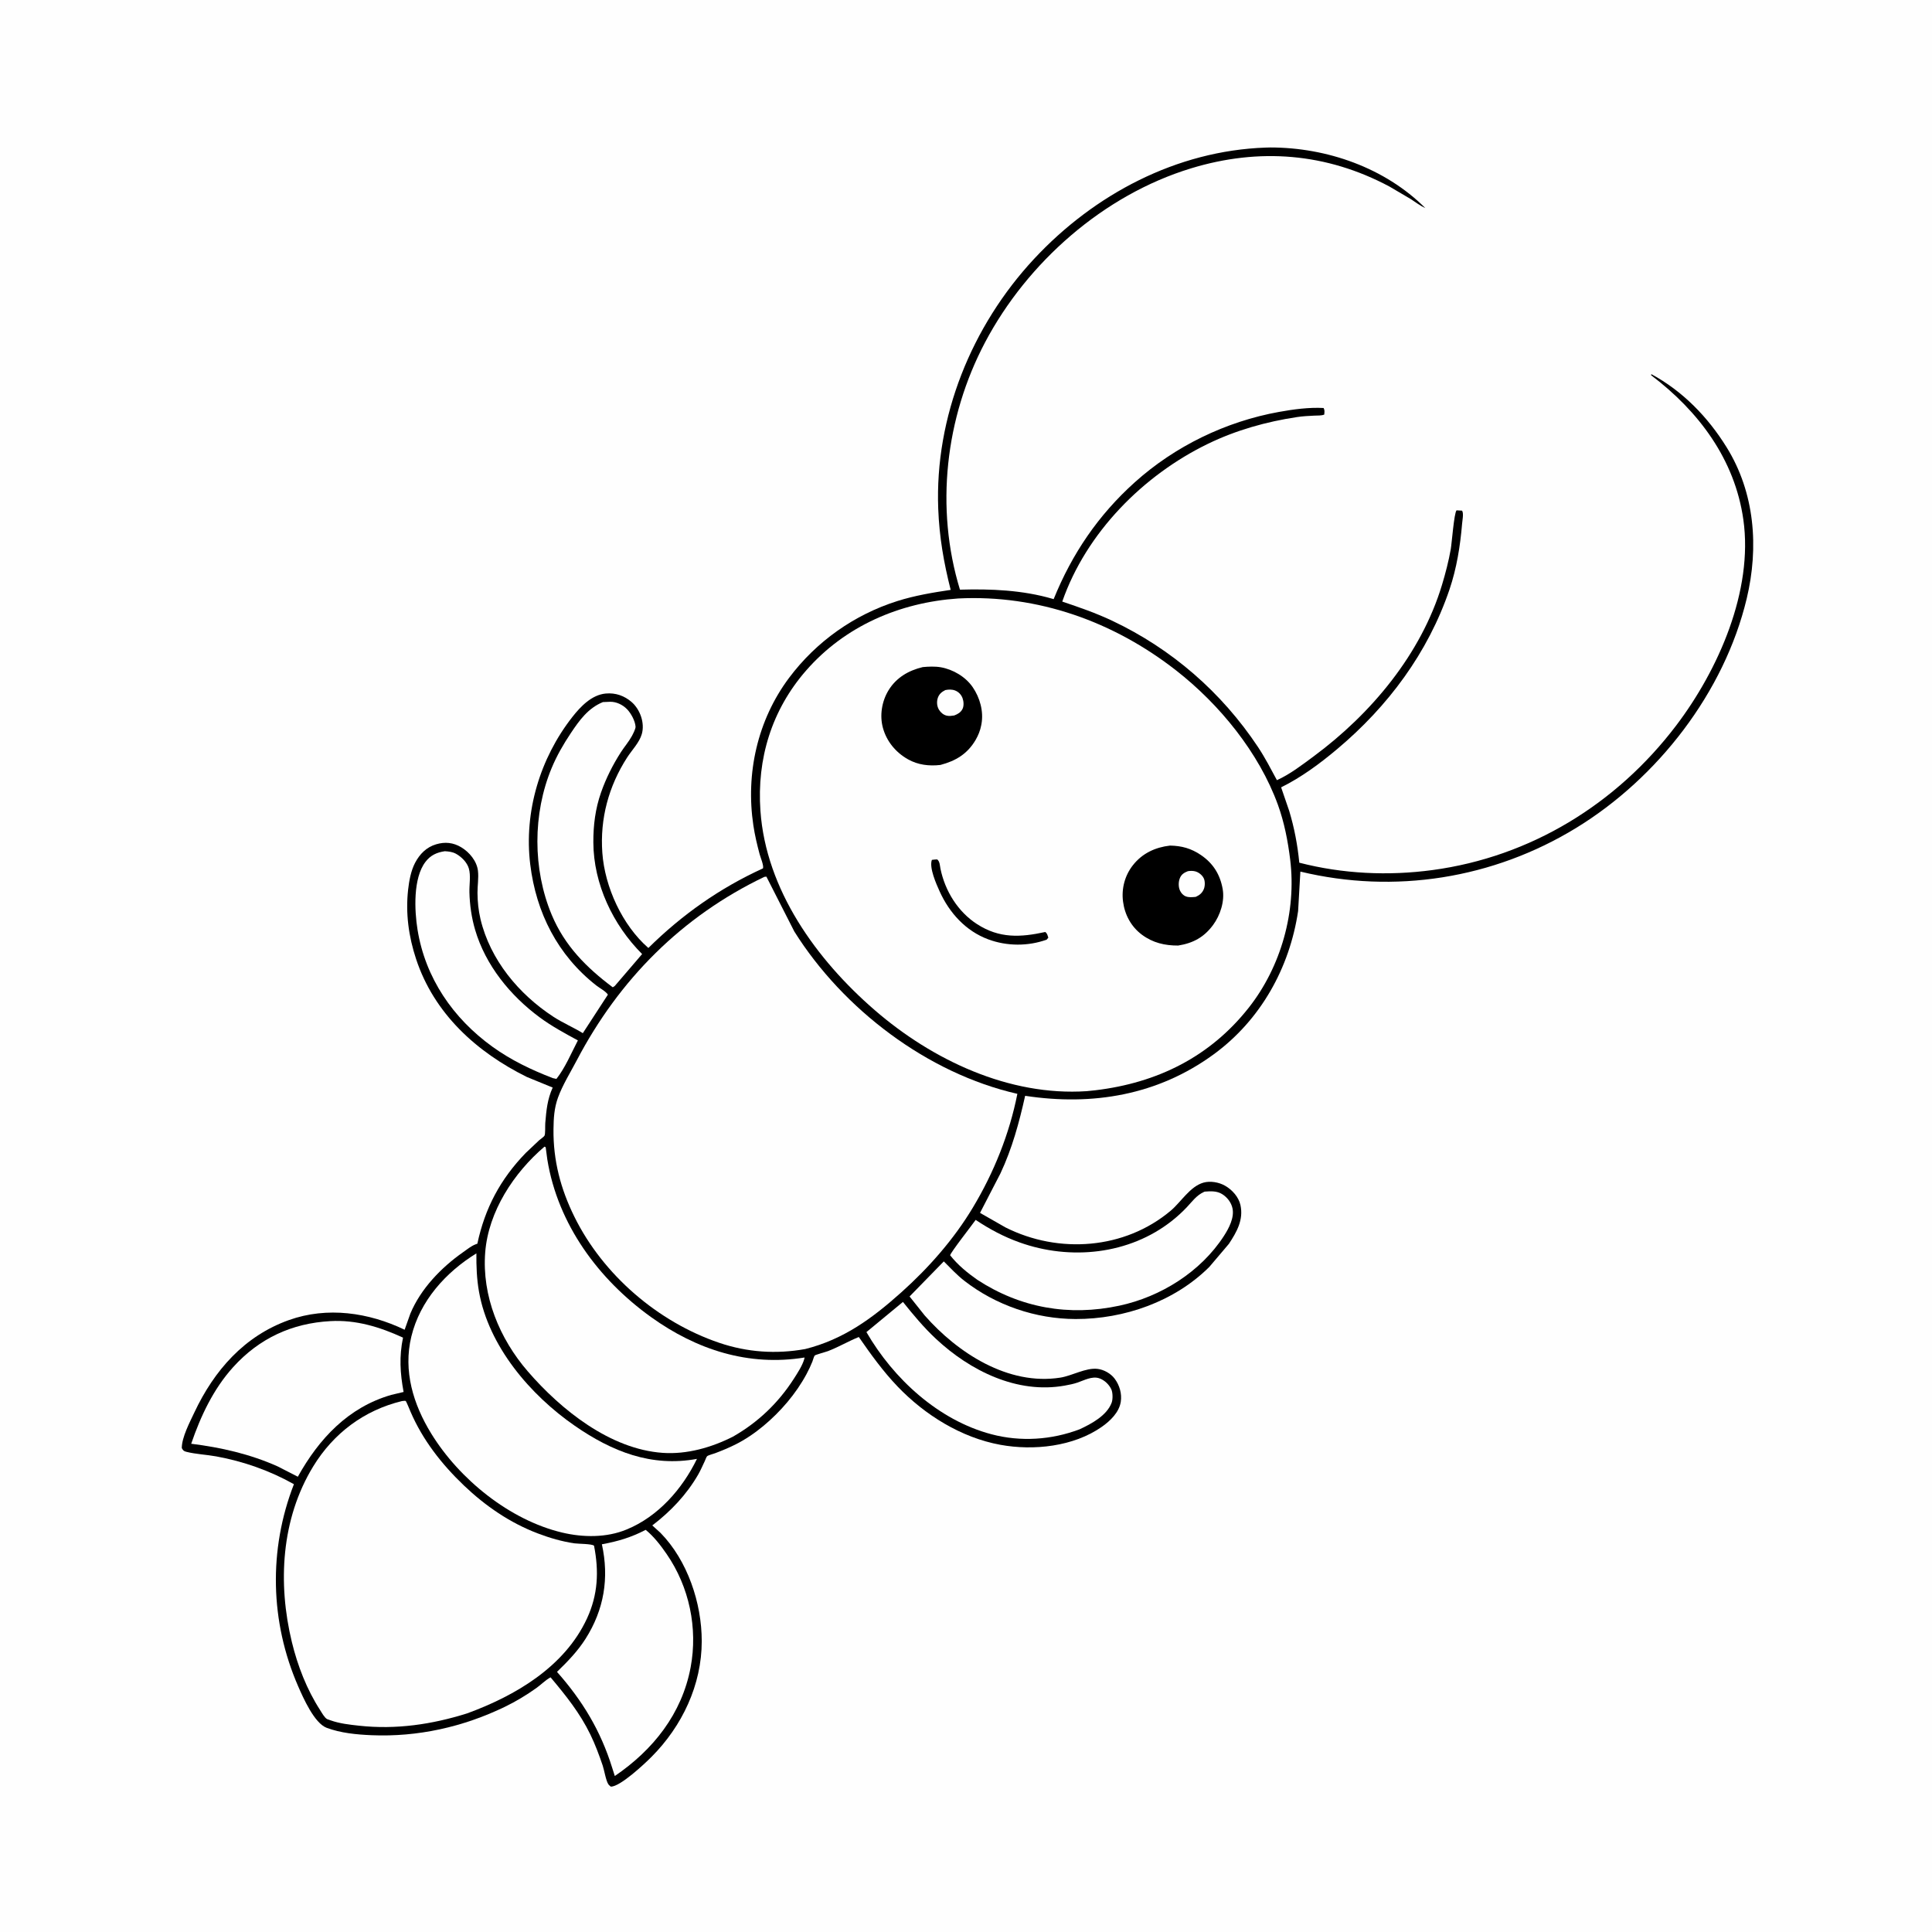
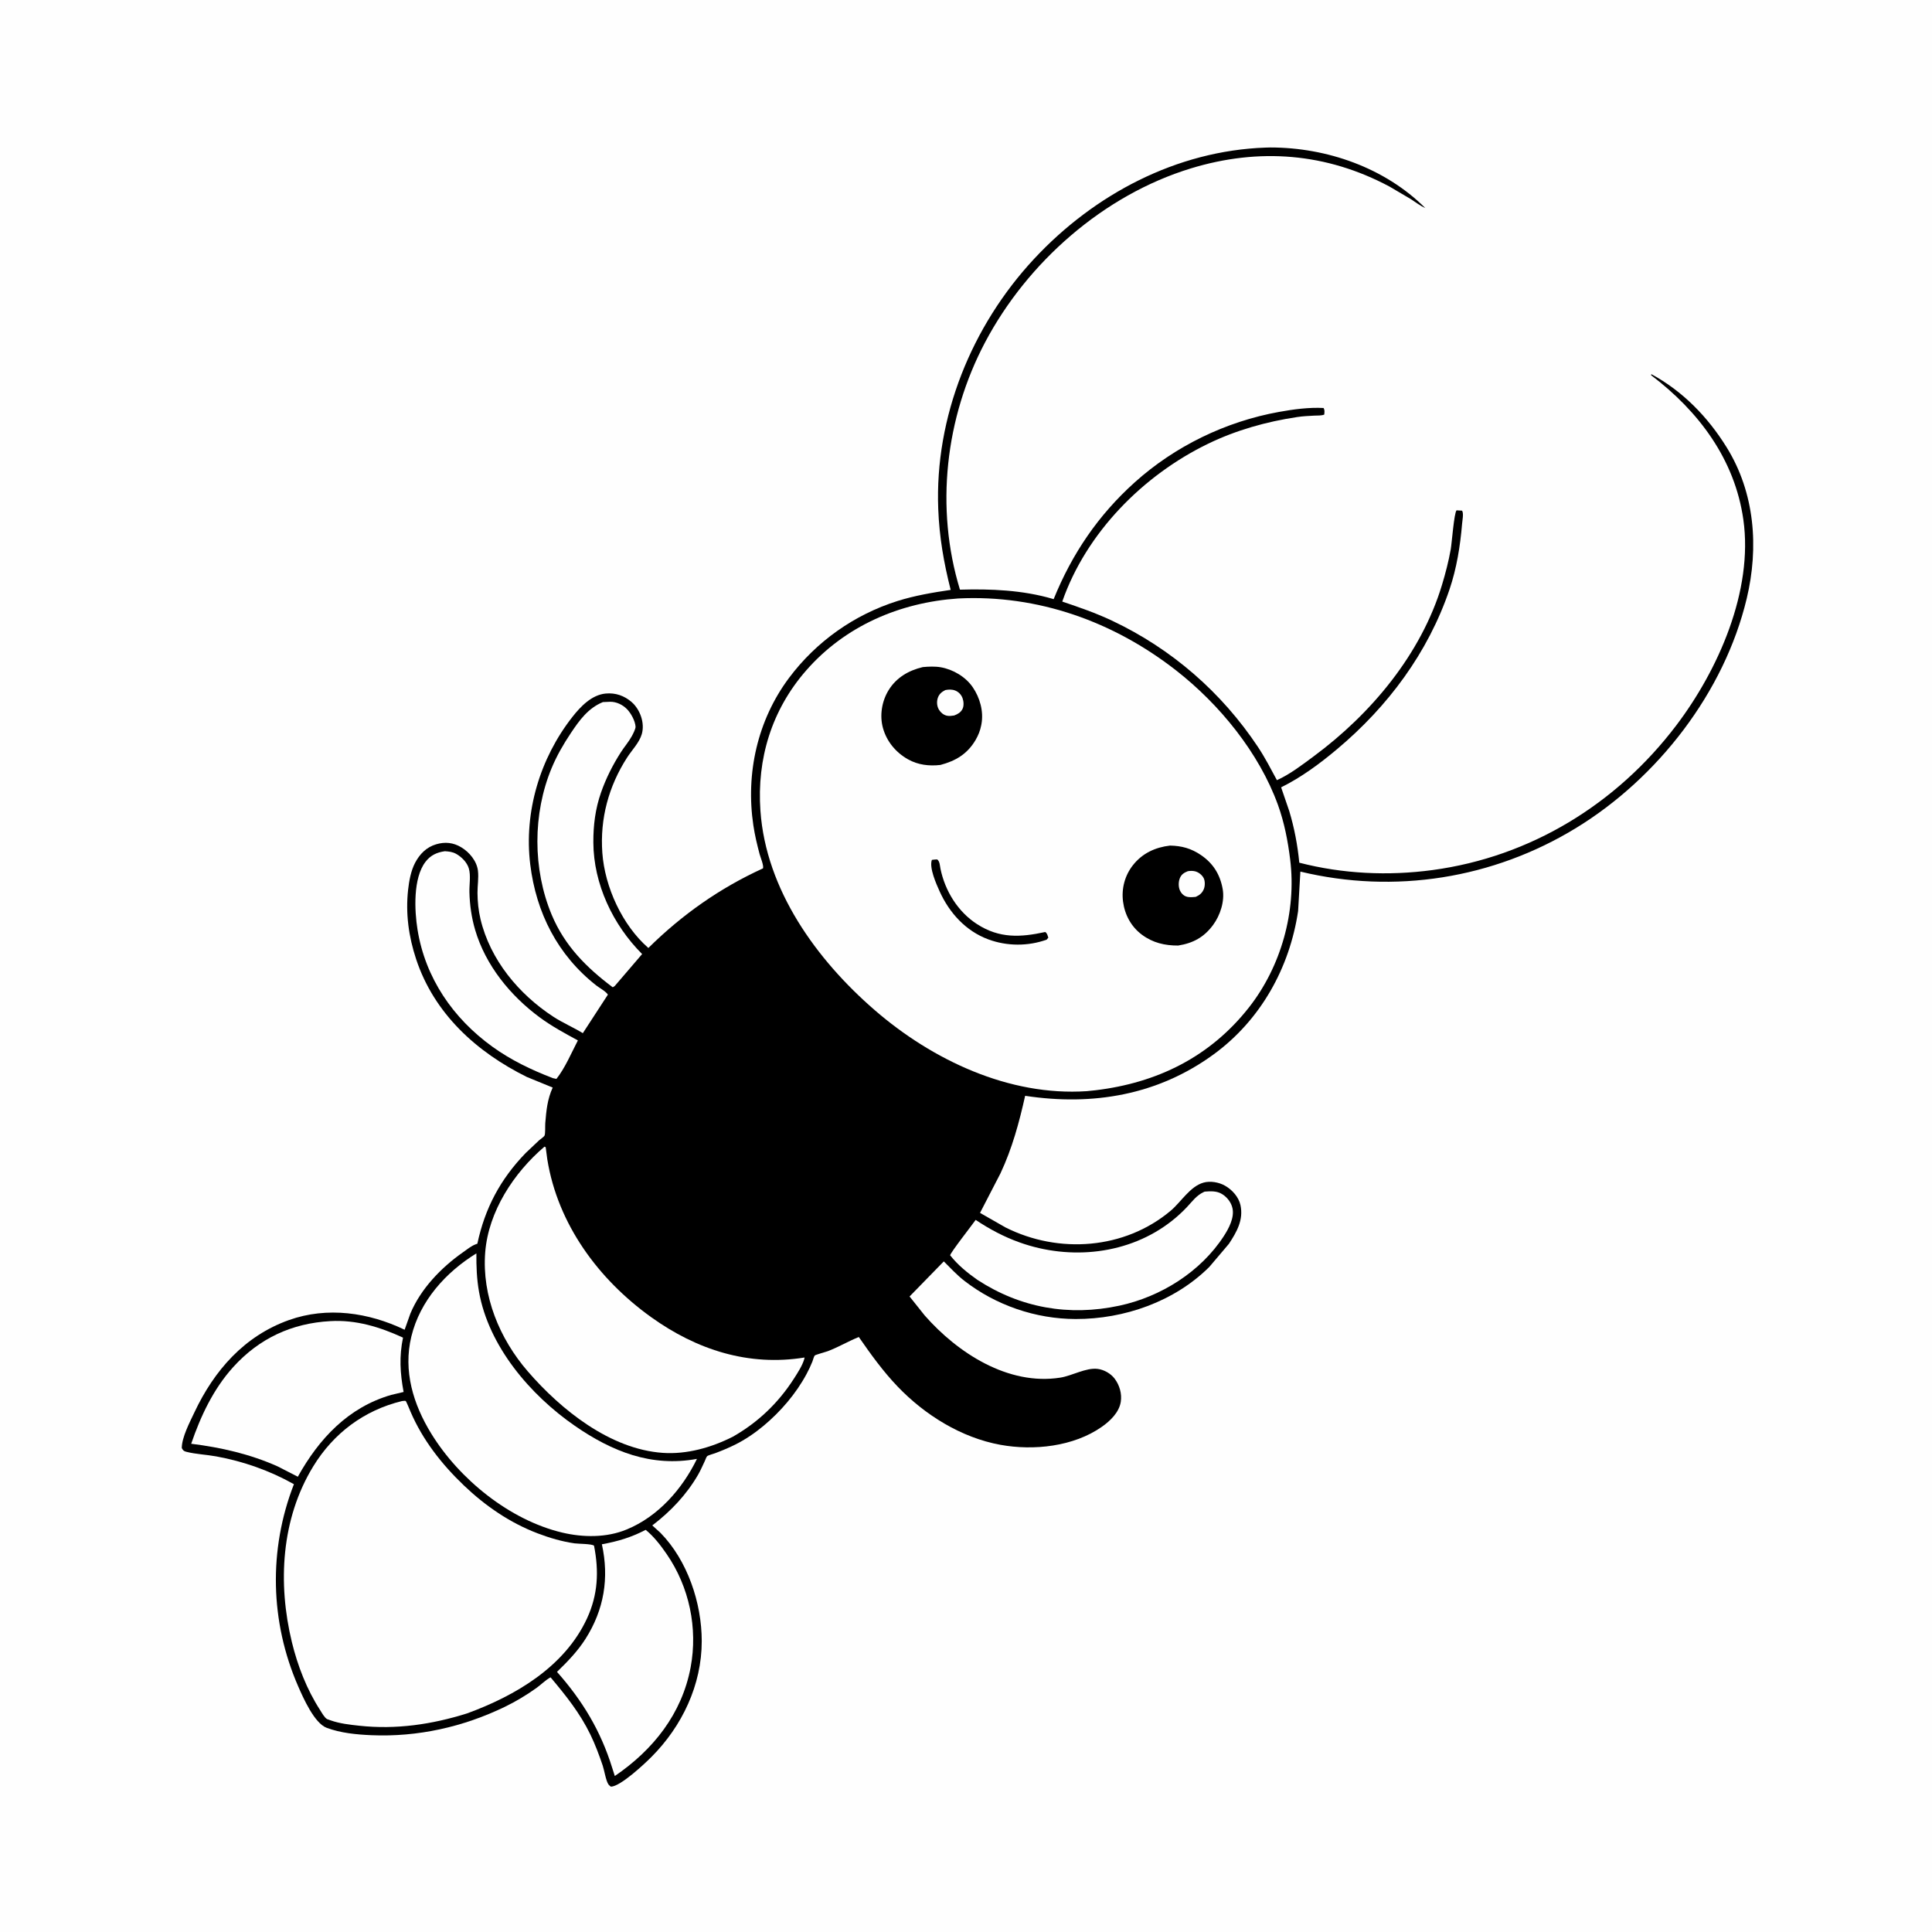
<svg xmlns="http://www.w3.org/2000/svg" version="1.1" style="display: block;" viewBox="0 0 2048 2048" width="1024" height="1024">
  <path transform="translate(0,0)" fill="rgb(254,254,254)" d="M -0 -0 L 2048 0 L 2048 2048 L -0 2048 L -0 -0 z" />
  <path transform="translate(0,0)" fill="rgb(0,0,0)" d="M 1341.68 156.452 L 1346.67 156.323 C 1406.55 156.391 1467.97 177.748 1510.88 220.546 C 1505.38 218.108 1500.54 214.309 1495.5 211.047 L 1472.95 197.781 C 1406.06 162.055 1334.73 156.438 1262.44 178.489 C 1169.99 206.689 1089.1 277.894 1044.21 362.899 C 1001.99 442.863 991.141 538.472 1017.59 625.074 C 1050.45 624.117 1083.93 625.495 1115.7 634.765 L 1116.91 635.127 C 1136.39 586.995 1164.27 545.995 1202.82 511.331 C 1245.53 472.925 1299.39 446.83 1355.84 436.643 C 1371.19 433.874 1387.46 431.671 1403.09 432.5 C 1404.43 435.119 1403.96 436.606 1403.75 439.5 C 1400.54 440.72 1396.66 440.417 1393.24 440.583 C 1387.13 440.878 1381.05 441.184 1375 442.094 C 1342.44 446.986 1310.45 455.957 1280.77 470.313 C 1211.92 503.619 1151.45 564.674 1126.04 637.698 C 1144.06 643.758 1161.79 649.887 1179 658.021 C 1241.96 687.78 1294.98 733.877 1333.49 791.819 C 1340.96 803.062 1347.18 815.139 1353.59 827.013 C 1367.45 820.758 1380.29 810.819 1392.51 801.788 C 1453.43 756.718 1506.46 693.408 1528.59 619.952 C 1532.3 607.644 1535.62 594.902 1537.85 582.245 C 1538.97 575.87 1541.36 543.846 1544 540.982 L 1549.8 541.307 L 1550.25 542.109 C 1551.5 545.227 1550.15 551.887 1549.87 555.316 C 1547.9 578.82 1544.1 602.577 1536.49 624.978 C 1513.74 691.944 1471.3 748.868 1417.44 794.079 C 1399.06 809.509 1379.59 823.941 1358.04 834.619 L 1366.63 859.649 C 1372.03 877.564 1375.51 895.864 1377.3 914.491 C 1423.28 926.362 1471.58 928.633 1518.58 922.29 C 1622.51 908.265 1713.59 852.35 1776.76 769.145 C 1821.44 710.287 1858.75 626.15 1848.01 550.719 C 1838.91 486.842 1800.63 435.868 1750.21 397.712 L 1750.5 396.62 C 1783.85 414.681 1810.36 442.024 1830.24 474.051 C 1860.23 522.348 1864.58 580.123 1851.58 634.528 C 1827.86 733.842 1757.26 824.818 1670.63 877.742 C 1582.73 931.449 1478.32 947.985 1378.45 923.931 L 1376.05 965.75 C 1367.06 1026.04 1336.32 1081.19 1286.75 1117.5 C 1227.44 1160.93 1158.17 1172.49 1086.69 1161.6 C 1080.37 1189.92 1072.94 1217.4 1060.55 1243.78 L 1038.87 1285.71 L 1065.88 1301.13 C 1122.33 1329.53 1192.2 1324.42 1240.95 1283.44 C 1252.08 1274.08 1261.4 1257.69 1275.76 1253.63 C 1283.01 1251.59 1292.06 1253.21 1298.53 1256.87 C 1306.07 1261.15 1313.08 1268.83 1314.94 1277.5 C 1318.32 1293.16 1310.99 1305.91 1302.71 1318.49 L 1281.95 1342.97 C 1245.05 1379.72 1191.74 1398.36 1140.17 1398.22 C 1097.86 1398.1 1055.71 1383.7 1022.24 1357.7 C 1014.42 1351.63 1007.47 1344.12 1000.47 1337.13 L 964.181 1374.31 L 980.18 1394.39 C 1015.02 1434.11 1068.68 1469.06 1124 1460.34 C 1136.54 1458.36 1151.13 1449.6 1163.5 1451.08 C 1170.27 1451.89 1177.5 1456 1181.58 1461.45 C 1186.77 1468.37 1189.41 1477.35 1188.07 1485.98 C 1186.34 1497.14 1176.9 1506.23 1168.03 1512.45 C 1138.07 1533.49 1095.68 1537.98 1060.47 1531.56 C 1018.99 1524 980.358 1499.93 951.473 1469.75 C 936.061 1453.65 923.031 1435.56 910.369 1417.28 C 899.236 1421.79 888.882 1427.97 877.528 1432.3 C 875.712 1432.99 864.223 1436.12 863.594 1436.95 C 862.647 1438.21 861.802 1441.74 861.165 1443.33 C 859.363 1447.83 857.275 1452.23 854.985 1456.5 C 843.82 1477.34 827.349 1496.52 809.203 1511.58 C 800.112 1519.13 790.182 1525.92 779.61 1531.22 C 772.595 1534.74 765.423 1537.69 758.091 1540.46 C 756.244 1541.16 750.781 1542.56 749.588 1543.64 C 748.75 1544.41 747.742 1547.49 747.143 1548.73 C 744.803 1553.6 742.701 1558.6 739.993 1563.28 C 727.671 1584.56 710.93 1602.15 691.451 1617.01 L 700.146 1624.9 C 728.826 1654.2 743.867 1699.29 743.876 1739.64 C 743.887 1786.07 723.106 1829.74 690.636 1862.34 C 683.106 1869.91 657.522 1893.92 647.5 1893.93 C 646.65 1893.12 645.624 1892.46 644.951 1891.5 C 642.288 1887.69 640.539 1876.44 638.92 1871.66 C 635.143 1860.49 630.934 1849.21 625.777 1838.6 C 614.679 1815.77 599.826 1797.33 583.627 1778.03 C 578.288 1780.9 573.588 1785.8 568.614 1789.35 C 558.081 1796.86 546.886 1803.62 535.238 1809.26 C 491.02 1830.67 442.814 1841.48 393.688 1839.38 C 377.914 1838.71 361.224 1837.1 346.314 1831.57 C 333.267 1826.73 321.455 1799.9 316.081 1787.58 C 286.238 1719.16 284.555 1642.72 311.572 1573.3 C 286.167 1559 257.831 1549.02 229.16 1543.83 C 218.842 1541.96 207.564 1541.52 197.5 1538.97 C 194.681 1538.26 194.066 1537.47 192.696 1535 C 192.719 1523.57 201.187 1507.58 206.029 1497.28 C 226.991 1452.71 259.024 1416.18 306.245 1399.34 C 346.89 1384.85 390.799 1391.26 428.926 1409.58 L 434.989 1392.5 C 445.917 1366.24 467.625 1343.75 490.597 1327.59 C 494.771 1324.66 499.41 1320.82 504.202 1319.02 L 506.013 1318.38 C 514.053 1280.71 530.366 1249.95 557.336 1222.14 L 571.546 1208.71 C 572.9 1207.54 576.393 1205.22 577.173 1203.89 C 578.232 1202.09 577.769 1193.33 578.008 1190.5 C 579.15 1176.98 580.19 1165.37 585.881 1152.85 L 558.5 1141.64 C 505.089 1115.21 460.21 1074.5 441.102 1016.71 C 433.174 992.73 429.828 968.267 432.617 943.11 C 433.649 933.796 435.605 922.995 440.024 914.608 C 444.967 905.228 452.067 898.011 462.413 894.965 C 471.768 892.21 480.451 893.089 488.874 898.123 C 497.527 903.294 505.416 912.72 506.641 923 C 507.551 930.635 506.109 938.806 506.159 946.5 C 506.219 955.802 507.191 965.259 509.348 974.315 C 519.631 1017.48 549.867 1053.8 586.527 1077.75 C 596.61 1084.33 607.584 1088.93 617.832 1095.19 L 644.399 1054.35 C 642.057 1050.73 635.719 1047.46 632.219 1044.73 C 591.178 1012.63 568.313 967.558 562.061 916.254 C 555.292 860.709 572.387 803.705 606.793 759.931 C 615.499 748.853 627.254 736.553 642.099 735.173 C 652.466 734.209 661.887 737.477 669.664 744.298 C 678.609 752.143 683.711 766.506 680.328 778.187 C 677.72 787.196 669.823 795.153 664.782 802.986 C 645.171 833.456 635.901 867.797 638.493 903.969 C 641.099 940.339 659.67 980.802 687.285 1004.89 C 723.197 969.476 762.938 941.484 808.802 920.51 C 809.834 917.574 806.122 908.811 805.228 905.473 C 802.552 895.481 800.139 885.237 798.601 875.006 C 790.319 819.909 802.938 763.321 836.49 718.5 C 865.255 680.074 905.537 651.56 951.318 637.113 C 969.713 631.308 988.723 628.114 1007.76 625.306 C 1000.41 596.296 995.718 569.299 994.567 539.407 C 990.81 441.888 1030.03 345.479 1096.15 274.449 C 1159.91 205.963 1247.26 159.697 1341.68 156.452 z" />
-   <path transform="translate(0,0)" fill="rgb(254,254,254)" d="M 957.156 1380.1 C 968.136 1393.78 979.268 1407.2 992.109 1419.19 C 1028.26 1452.96 1078.09 1477.9 1128.7 1468.79 C 1133.24 1467.97 1137.83 1467.07 1142.21 1465.58 C 1149.23 1463.2 1157.51 1458.59 1165 1460.96 C 1170.52 1462.71 1175.68 1467.57 1178.07 1472.82 C 1179.65 1476.3 1179.74 1483.36 1178.39 1486.94 C 1173.24 1500.65 1156.82 1509.37 1144.37 1515.14 C 1114.57 1526.4 1081.87 1528.55 1050.92 1520.36 C 994.785 1505.5 947.077 1461.6 918.449 1412.07 L 957.156 1380.1 z" />
  <path transform="translate(0,0)" fill="rgb(254,254,254)" d="M 471.571 902.319 C 475.829 902.6 479.705 902.998 483.5 905.11 C 489.237 908.302 495.058 914.118 496.968 920.532 C 499.223 928.105 497.396 937.936 497.604 945.851 C 497.958 959.362 499.826 972.595 503.631 985.588 C 514.641 1023.19 540.923 1055.45 572.152 1078.5 C 584.826 1087.86 598.775 1095.39 612.588 1102.89 C 605.752 1115.98 598.963 1132.23 589.818 1143.68 L 585.973 1142.85 C 563.25 1134.09 541.751 1123.84 521.918 1109.52 C 480.161 1079.38 450.865 1036.66 442.6 985.491 C 439.335 965.281 437.742 930.918 451.041 913.571 C 456.387 906.597 462.996 903.555 471.571 902.319 z" />
  <path transform="translate(0,0)" fill="rgb(254,254,254)" d="M 639.114 744.237 L 646.889 743.901 C 653.542 743.873 660.124 747.089 664.707 751.801 C 668.847 756.057 673.3 764.145 673.715 770.274 C 673.873 772.607 670.864 778.33 669.701 780.453 C 666.484 786.323 661.883 791.588 658.252 797.237 C 649.629 810.656 642.361 825.056 637.102 840.127 C 631.055 857.456 628.894 874.691 628.977 893 C 629.175 937.061 649.791 980.524 680.677 1011.34 L 651.729 1045.12 C 651.165 1045.72 650.212 1046.13 649.5 1046.54 C 621.538 1025.6 598.531 1002.48 584.828 969.714 C 564.623 921.411 564.611 862.617 584.736 814.237 C 590.221 801.051 597.163 789.017 605.083 777.159 C 614.245 763.442 623.45 750.645 639.114 744.237 z" />
  <path transform="translate(0,0)" fill="rgb(254,254,254)" d="M 1277.02 1263.16 C 1283.31 1262.69 1289.79 1262.3 1295.38 1265.72 C 1300.83 1269.05 1305.18 1274.61 1306.5 1280.9 C 1308.59 1290.86 1302.66 1302.01 1297.41 1310.15 C 1272.85 1348.17 1230.51 1374.66 1186.58 1384.07 C 1133.18 1395.53 1081.8 1386.5 1036.04 1356.67 C 1025.52 1349.3 1015.16 1340.84 1007.21 1330.68 C 1007.17 1328.31 1030.67 1298.26 1034.25 1293.14 C 1049.02 1303 1063.97 1310.97 1080.71 1316.98 C 1134.49 1336.27 1197.04 1330.01 1242.49 1293.97 C 1248.06 1289.56 1253.44 1284.64 1258.3 1279.46 C 1263.96 1273.44 1268.3 1267.19 1275.97 1263.63 L 1277.02 1263.16 z" />
  <path transform="translate(0,0)" fill="rgb(254,254,254)" d="M 684.432 1621.7 C 693.124 1628.74 700.339 1638.16 706.656 1647.32 C 730.688 1682.15 739.862 1725.96 732.104 1767.41 C 722.887 1816.65 692.339 1855.01 651.723 1882.64 L 648.879 1873.75 C 636.725 1834.65 617.46 1802.76 590.424 1772.25 C 601.507 1761.55 612.32 1750.39 620.621 1737.34 C 640.359 1706.32 645.881 1672.8 638.023 1637.01 C 655.03 1633.88 669.019 1629.75 684.432 1621.7 z" />
  <path transform="translate(0,0)" fill="rgb(254,254,254)" d="M 350.253 1400.44 C 377.365 1398.88 402.88 1406.7 427.215 1417.95 C 423.079 1437.85 424.118 1455.65 427.829 1475.54 L 414.709 1478.66 C 369.108 1491.85 338.188 1525.06 315.708 1565.39 L 294.251 1554.41 C 265.161 1541.4 234.182 1534.34 202.674 1530.44 C 212.691 1501.15 226.237 1472.32 247.212 1449.15 C 274.793 1418.7 309.404 1402.66 350.253 1400.44 z" />
  <path transform="translate(0,0)" fill="rgb(254,254,254)" d="M 504.992 1328.62 C 504.889 1342.4 505.356 1355.66 507.764 1369.29 C 517.985 1427.09 562.057 1478.76 609.359 1511.44 C 648.795 1538.68 690.43 1555.38 738.799 1546.48 C 723.299 1578.37 697.647 1607.63 664.33 1621.29 C 643.044 1630.18 617.923 1629.84 595.83 1624.57 C 540.278 1611.34 486.899 1568.03 457.173 1519.72 C 438.059 1488.66 427.225 1453.19 436.04 1416.8 C 445.213 1378.93 472.426 1348.72 504.992 1328.62 z" />
  <path transform="translate(0,0)" fill="rgb(254,254,254)" d="M 577.171 1215.5 L 578.446 1216.08 L 580.164 1229.01 C 591.288 1297.78 634.392 1356.15 690.153 1396.18 C 738.539 1430.9 793.623 1448.64 852.889 1439.01 L 852.485 1440.85 C 850.493 1447.68 845.393 1455.48 841.529 1461.5 C 825.001 1487.25 803.519 1507.77 776.929 1522.93 C 754.229 1534.4 728.107 1541.88 702.554 1540.1 C 646.754 1536.21 594.678 1494.45 559.5 1453.74 C 529.515 1419.04 510.716 1373.75 514.338 1327.5 C 517.733 1284.14 544.763 1243.09 577.171 1215.5 z" />
  <path transform="translate(0,0)" fill="rgb(254,254,254)" d="M 426.071 1485.2 C 427.381 1485.15 428.733 1484.72 430 1485.06 C 430.61 1485.22 434.717 1495.41 435.192 1496.51 C 448.074 1526.48 468.257 1552.2 491.722 1574.61 C 514.534 1596.39 540.513 1614.25 570.116 1625.5 C 582.593 1630.24 595.802 1634.13 609.031 1636.01 C 613.169 1636.59 627.278 1636.44 629.697 1638.5 C 635.029 1665.55 633.91 1690.47 622.192 1715.73 C 598.422 1766.98 546.285 1797.54 495.221 1816.24 C 457.899 1827.99 419.902 1833.57 380.855 1829.34 C 370.58 1828.22 360.02 1827.08 350.246 1823.57 L 348.5 1822.94 L 346.778 1822.34 C 343.903 1820.81 341.072 1815.43 339.318 1812.72 C 325.277 1791.08 315.481 1765.75 309.407 1740.74 C 294.281 1678.46 298.004 1610.12 332.017 1554.46 C 353.544 1519.23 386.064 1494.89 426.071 1485.2 z" />
-   <path transform="translate(0,0)" fill="rgb(254,254,254)" d="M 810.248 929.5 L 812.409 929.267 L 842.01 987.414 C 893.752 1069.86 983.227 1137.86 1078.45 1159.51 C 1070.05 1202 1053.56 1242.95 1031.3 1280.04 C 1011.15 1313.64 984.518 1343.89 955.386 1369.97 C 924.535 1397.59 894.285 1419.8 853.573 1430.04 C 822.777 1435.6 792.054 1433.51 762.364 1423.42 C 697.412 1401.36 639.204 1351.36 608.817 1289.68 C 594.259 1260.13 586.357 1230.07 586.72 1197.07 C 586.849 1185.35 587.453 1174.61 591.512 1163.45 C 596.366 1150.1 604.759 1136.66 611.376 1124.04 C 656.276 1038.41 722.755 971.424 810.248 929.5 z" />
  <path transform="translate(0,0)" fill="rgb(254,254,254)" d="M 1015.59 634.411 C 1100.18 630.161 1180.31 658.844 1246.71 710.667 C 1292.78 746.623 1334.72 798.047 1354.7 853.279 C 1361.44 871.913 1365.26 891.737 1367.66 911.359 C 1374.38 966.198 1357.98 1024.66 1323.85 1068.04 C 1282.67 1120.37 1226.62 1147.92 1161.09 1155.74 L 1151.96 1156.68 C 1069.67 1162.18 988.305 1123.68 927.212 1070.76 C 865.564 1017.36 811.984 943.352 806.084 859.48 C 802.207 804.377 817.951 752.675 854.495 710.801 C 895.683 663.605 953.671 638.672 1015.59 634.411 z" />
  <path transform="translate(0,0)" fill="rgb(0,0,0)" d="M 987.839 911.5 C 989.64 911.131 991.658 911.156 993.5 911.023 C 996.324 913.326 996.228 917.46 996.96 921 C 1001.81 944.474 1015.43 966.567 1035.78 979.663 C 1059.46 994.895 1081.66 993.698 1108 987.958 C 1110.24 989.549 1110.36 991.457 1111.26 993.978 L 1109.5 996.074 C 1089.73 1003.18 1067.41 1003.09 1047.68 995.793 C 1023.79 986.957 1006.41 967.736 996.085 944.973 C 992.54 937.162 984.751 919.707 987.839 911.5 z" />
  <path transform="translate(0,0)" fill="rgb(0,0,0)" d="M 978.117 707.157 C 984.175 706.56 991.164 706.28 997.188 707.321 C 1010.2 709.568 1023.57 717.418 1031.13 728.461 C 1038.76 739.612 1042.85 754.174 1040.36 767.619 L 1040.09 769 C 1039.1 774.356 1036.93 779.668 1034.18 784.371 C 1025.54 799.12 1013.23 806.568 996.884 810.87 C 984.927 812.252 973.115 810.881 962.5 804.904 C 949.624 797.654 939.914 786.008 935.954 771.672 C 932.296 758.432 934.769 743.347 941.884 731.731 C 950.133 718.263 963.019 710.784 978.117 707.157 z" />
  <path transform="translate(0,0)" fill="rgb(254,254,254)" d="M 1002.08 731.5 C 1005.58 730.819 1009.14 730.659 1012.5 731.974 C 1016.2 733.42 1018.99 736.384 1020.36 740.121 C 1021.58 743.433 1021.92 748.333 1020.28 751.544 C 1018.38 755.284 1015.26 756.99 1011.5 758.433 C 1008.9 758.801 1006.24 759.235 1003.64 758.639 C 1000.15 757.837 997.347 755.486 995.457 752.5 C 993.204 748.939 992.773 744.208 993.996 740.2 C 995.319 735.866 998.165 733.463 1002.08 731.5 z" />
  <path transform="translate(0,0)" fill="rgb(0,0,0)" d="M 1240.3 896.35 C 1252.71 896.61 1262.67 899.335 1273.02 906.363 C 1285.97 915.166 1293.36 926.97 1296.1 942.46 C 1298.36 955.296 1293.54 970.182 1285.95 980.478 C 1276.35 993.502 1264.81 999.772 1248.9 1002.32 C 1234.73 1002.37 1222.04 999.428 1210.5 990.847 C 1199.08 982.354 1192.27 969.689 1190.46 955.654 C 1188.68 941.851 1192.38 927.97 1201.02 917.037 C 1210.93 904.494 1224.69 898.143 1240.3 896.35 z" />
  <path transform="translate(0,0)" fill="rgb(254,254,254)" d="M 1259.16 923.5 C 1261.6 923.079 1264.39 923.035 1266.81 923.625 C 1270.5 924.527 1274.27 927.463 1275.98 930.898 C 1277.51 933.963 1277.42 939.007 1276.23 942.156 C 1274.58 946.5 1271.63 948.919 1267.5 950.734 C 1263.91 951.021 1260.43 951.524 1257 950.185 C 1254.17 949.079 1252.05 946.721 1250.82 944 C 1249.02 940.034 1249.1 934.541 1250.84 930.555 C 1252.51 926.702 1255.41 924.97 1259.16 923.5 z" />
</svg>